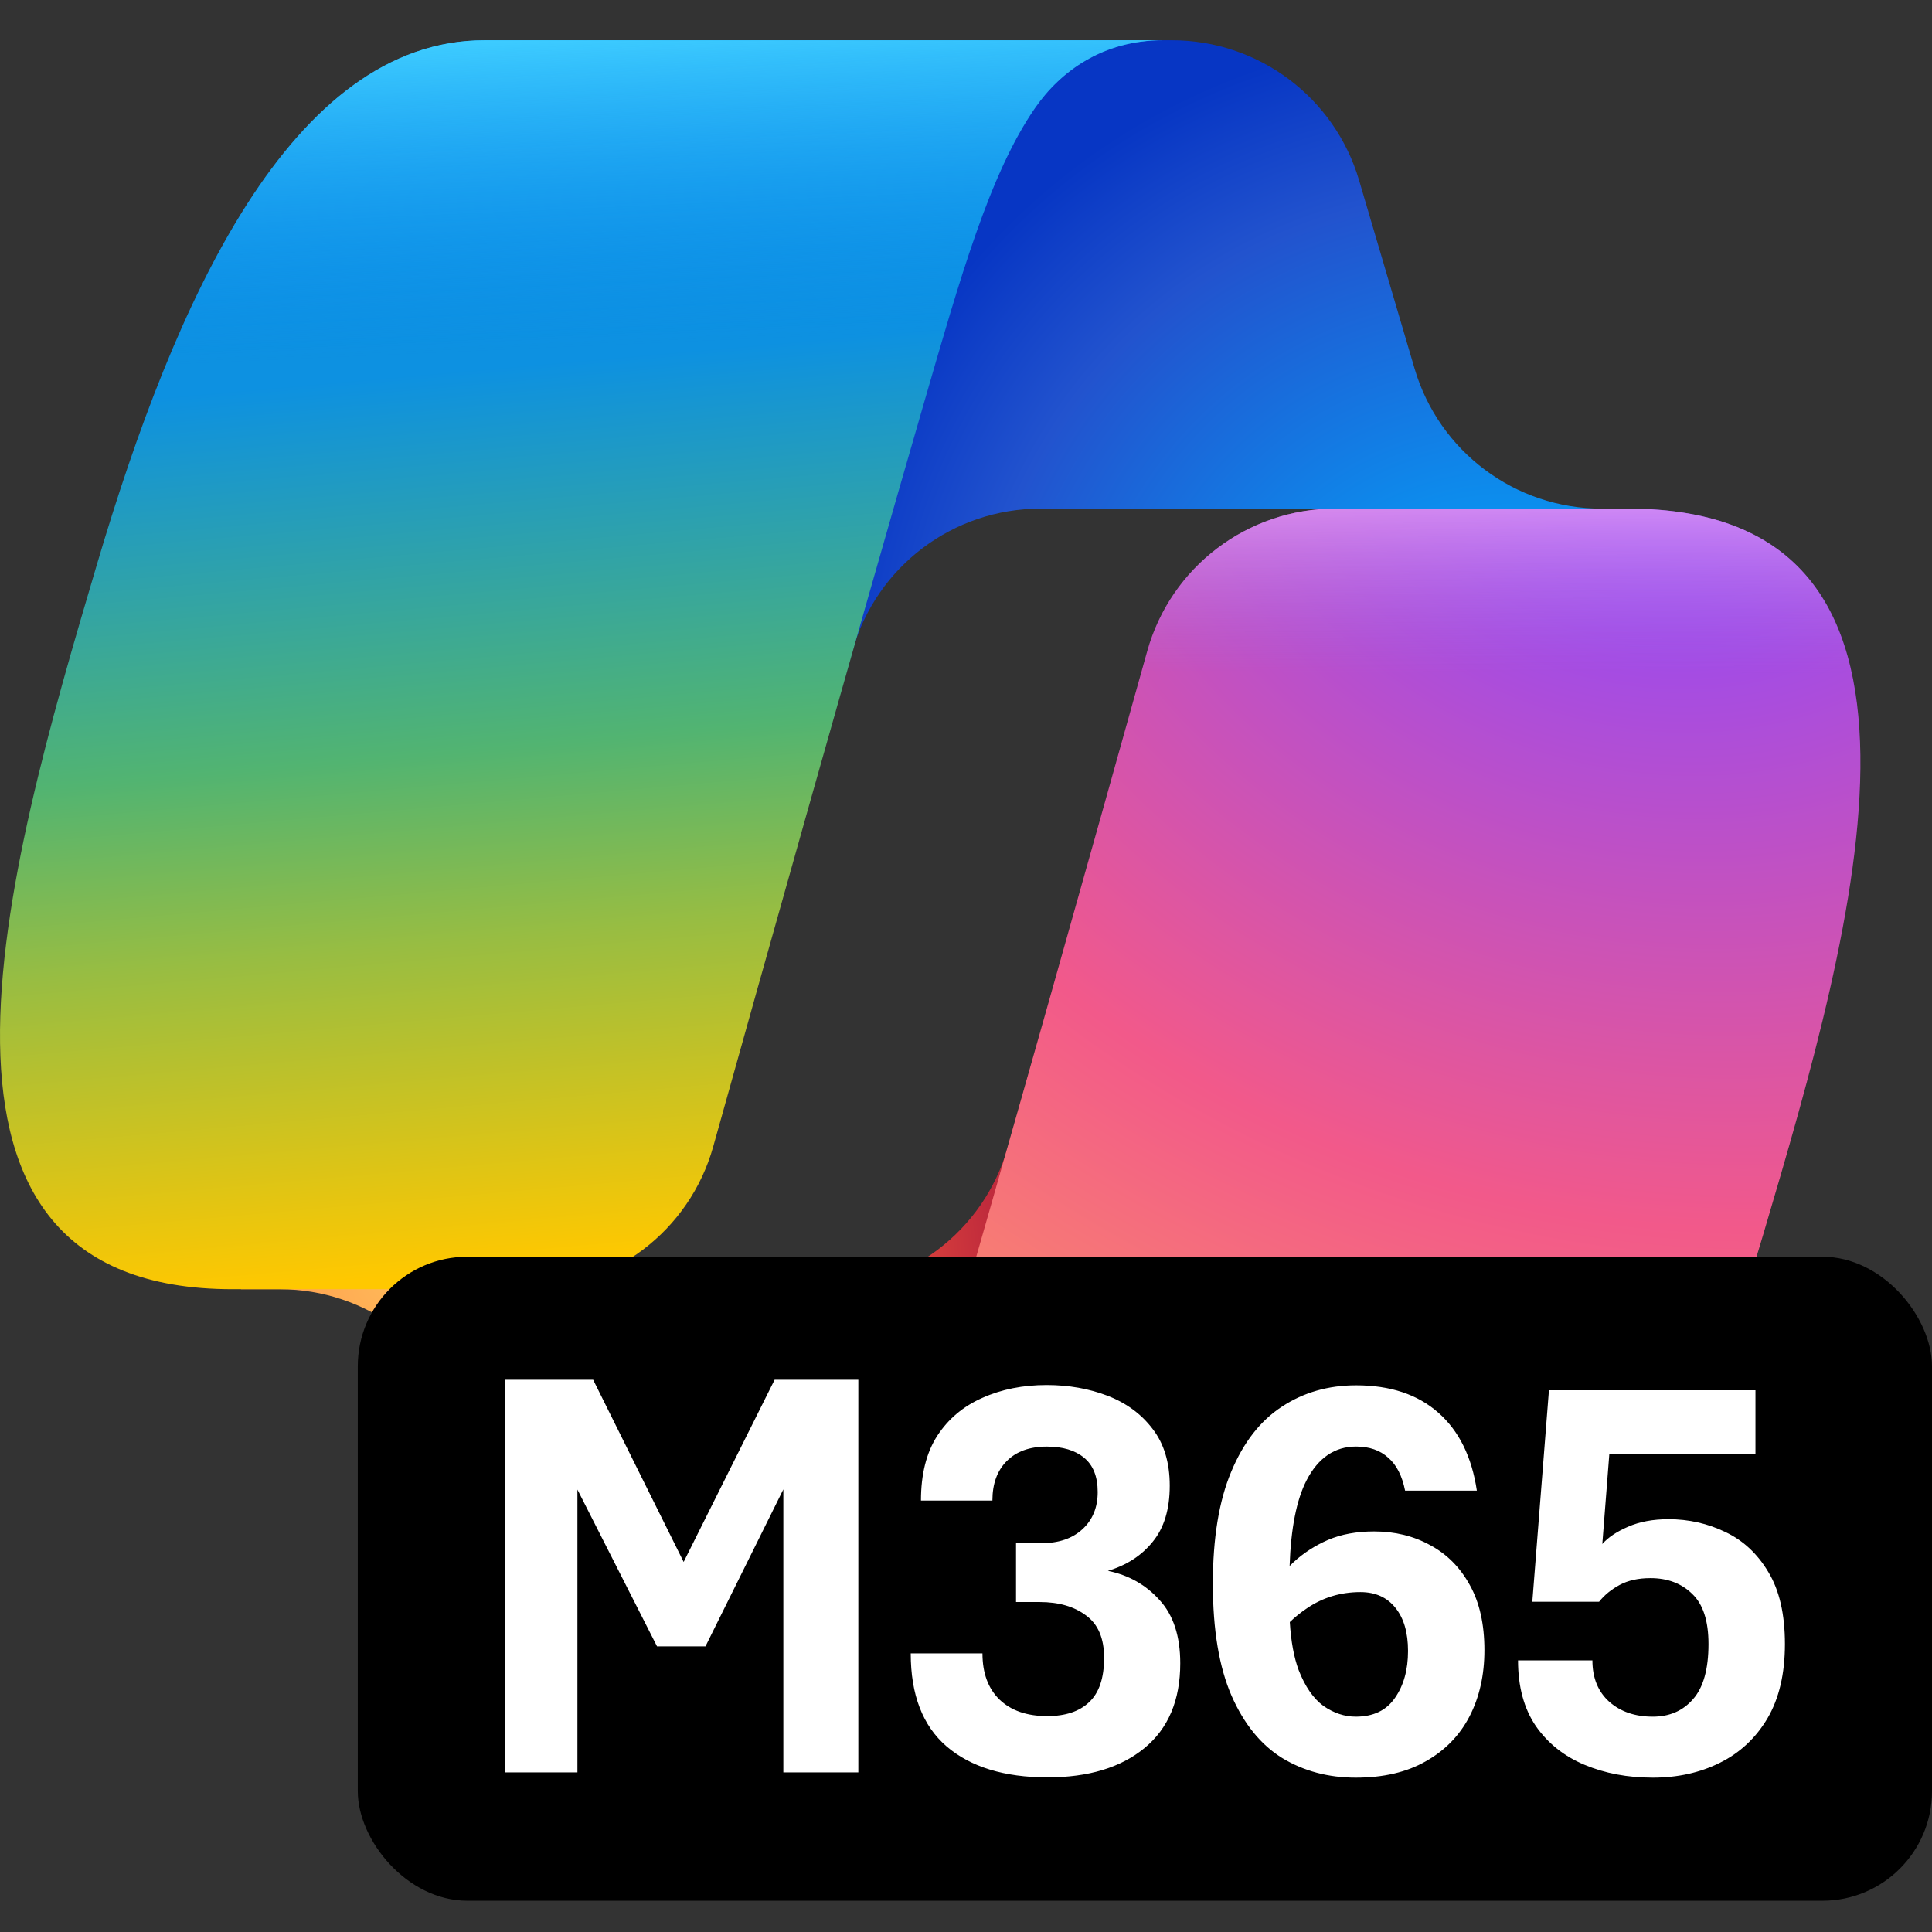
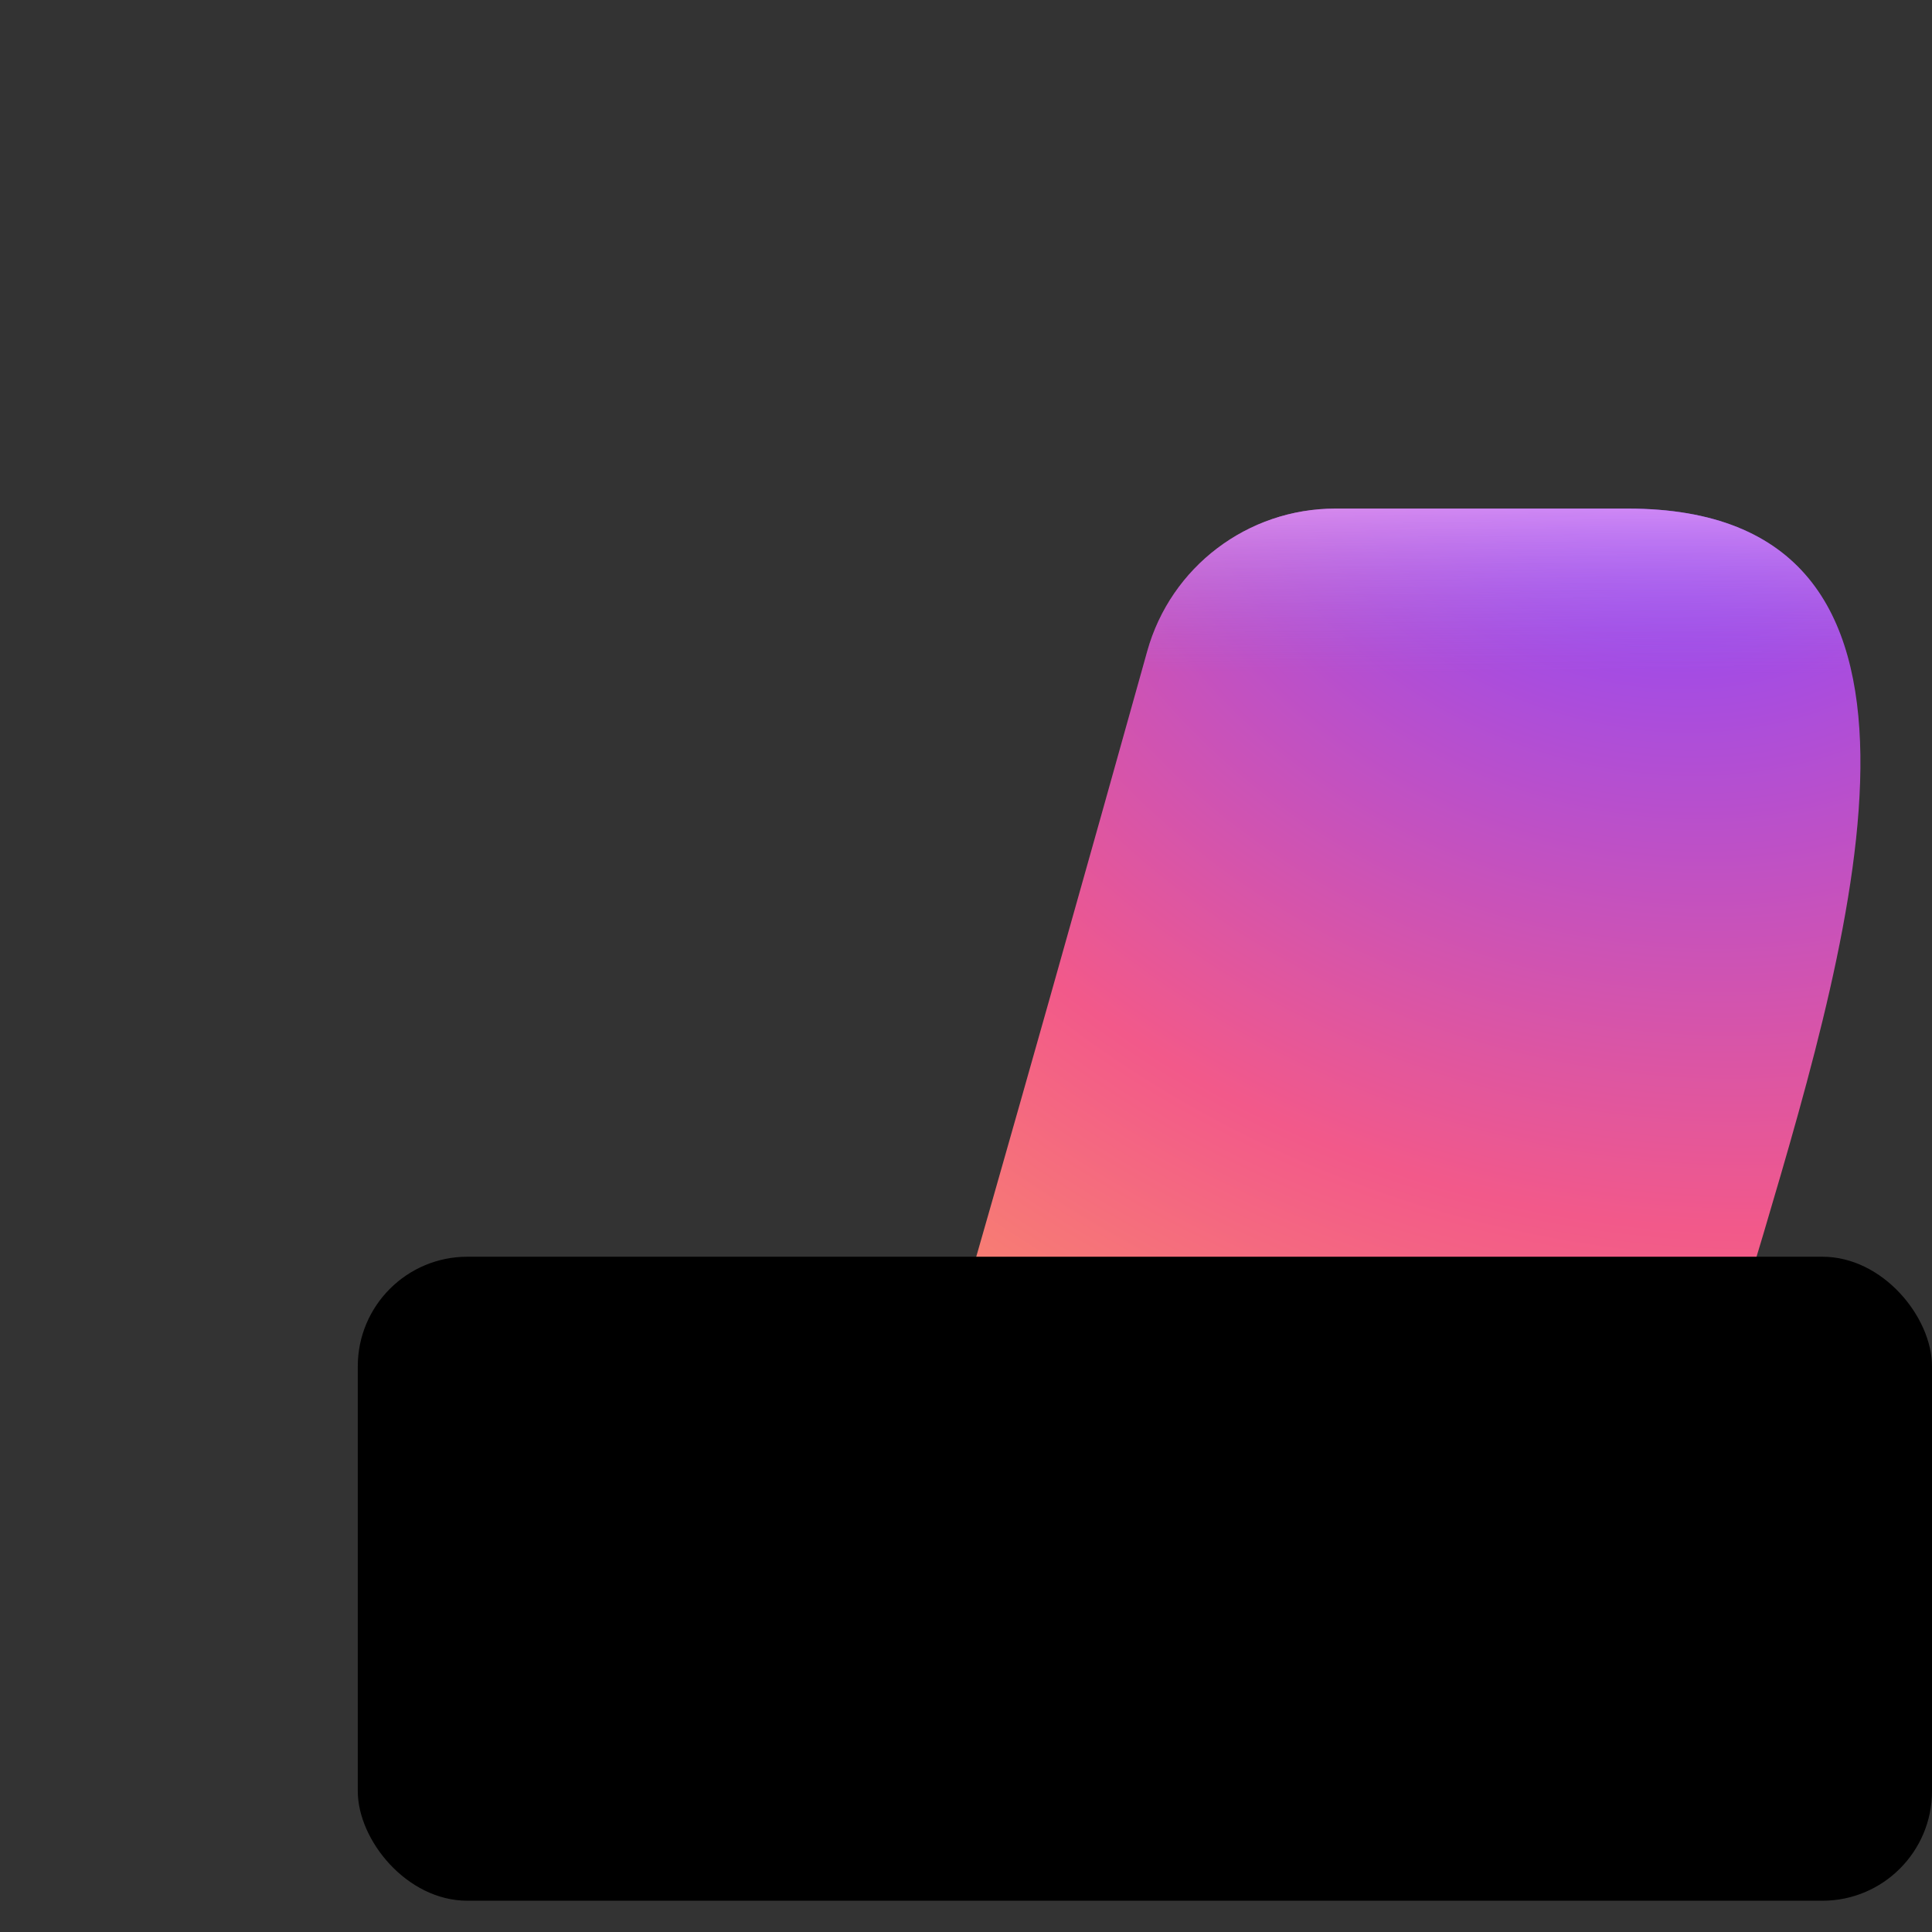
<svg xmlns="http://www.w3.org/2000/svg" width="48" height="48" viewBox="0 0 48 48" fill="none">
  <rect x="0" y="0" width="48" height="48" fill="#333333" stroke="none" />
  <g clip-path="url(#clip0_33_134)">
-     <path d="M33.766 4.479C33.158 2.416 31.265 1 29.115 1L27.69 1C25.34 1 23.328 2.686 22.916 5L20.524 18.447L21.186 16.146C21.783 14.068 23.684 12.637 25.846 12.637H33.988L37.448 14.368L40.784 12.637H39.795C37.645 12.637 35.752 11.221 35.145 9.158L33.766 4.479Z" fill="url(#paint0_radial_33_134)" />
-     <path d="M12.955 40.168C13.556 42.241 15.454 43.666 17.612 43.666H20.62C23.264 43.666 25.421 41.548 25.468 38.905L25.697 26.188L25.035 28.511C24.442 30.594 22.539 32.031 20.372 32.031H12.158L9.192 30.038L5.981 32.031H6.953C9.111 32.031 11.009 33.457 11.61 35.529L12.955 40.168Z" fill="url(#paint1_radial_33_134)" />
-     <path d="M28.89 1H12.04C7.225 1 4.337 7.506 2.411 14.013C0.129 21.721 -2.856 32.03 5.781 32.03H13.046C15.224 32.03 17.133 30.583 17.72 28.486C18.982 23.971 21.211 16.031 22.961 9.993C23.846 6.939 24.583 4.316 25.714 2.683C26.348 1.767 27.405 1 28.89 1Z" fill="url(#paint2_linear_33_134)" />
-     <path d="M28.89 1H12.04C7.225 1 4.337 7.506 2.411 14.013C0.129 21.721 -2.856 32.03 5.781 32.03H13.046C15.224 32.03 17.133 30.583 17.72 28.486C18.982 23.971 21.211 16.031 22.961 9.993C23.846 6.939 24.583 4.316 25.714 2.683C26.348 1.767 27.405 1 28.89 1Z" fill="url(#paint3_linear_33_134)" />
    <path d="M17.331 43.672H34.182C38.997 43.672 41.885 37.164 43.811 30.657C46.093 22.947 49.078 12.636 40.441 12.636H33.176C30.998 12.636 29.088 14.083 28.502 16.18C27.24 20.696 25.011 28.638 23.261 34.677C22.376 37.732 21.639 40.355 20.508 41.989C19.873 42.905 18.816 43.672 17.331 43.672Z" fill="url(#paint4_radial_33_134)" />
    <path d="M17.331 43.672H34.182C38.997 43.672 41.885 37.164 43.811 30.657C46.093 22.947 49.078 12.636 40.441 12.636H33.176C30.998 12.636 29.088 14.083 28.502 16.18C27.24 20.696 25.011 28.638 23.261 34.677C22.376 37.732 21.639 40.355 20.508 41.989C19.873 42.905 18.816 43.672 17.331 43.672Z" fill="url(#paint5_linear_33_134)" />
    <rect x="8.889" y="31.223" width="39.111" height="16" rx="2.723" fill="black" />
-     <path d="M33.692 34.418C34.542 34.418 35.223 34.645 35.735 35.098C36.247 35.548 36.566 36.193 36.692 37.034H34.909C34.836 36.667 34.697 36.393 34.489 36.215C34.286 36.031 34.02 35.939 33.692 35.939C33.161 35.939 32.749 36.22 32.46 36.78C32.212 37.262 32.072 37.971 32.04 38.908C32.071 38.877 32.102 38.846 32.133 38.816C32.385 38.584 32.672 38.398 32.996 38.258C33.324 38.118 33.706 38.048 34.141 38.048C34.658 38.048 35.122 38.162 35.533 38.389C35.948 38.611 36.277 38.942 36.518 39.382C36.76 39.816 36.88 40.355 36.88 40.998C36.88 41.616 36.757 42.165 36.51 42.643C36.264 43.117 35.902 43.489 35.423 43.759C34.95 44.03 34.37 44.165 33.684 44.165C33.003 44.165 32.394 44.003 31.858 43.679C31.327 43.351 30.907 42.834 30.597 42.129C30.288 41.418 30.134 40.493 30.133 39.353C30.133 38.218 30.285 37.288 30.59 36.563C30.894 35.834 31.315 35.295 31.851 34.947C32.388 34.594 33.001 34.418 33.692 34.418ZM43.614 36.128H39.983L39.809 38.36C39.954 38.196 40.167 38.053 40.447 37.932C40.732 37.807 41.068 37.744 41.455 37.744C41.957 37.744 42.428 37.851 42.868 38.063C43.307 38.271 43.663 38.601 43.933 39.055C44.209 39.509 44.346 40.106 44.346 40.845C44.346 41.585 44.201 42.201 43.911 42.694C43.621 43.182 43.228 43.549 42.73 43.796C42.237 44.042 41.681 44.165 41.063 44.165C40.44 44.165 39.874 44.059 39.367 43.846C38.86 43.634 38.456 43.312 38.157 42.883C37.862 42.448 37.715 41.904 37.715 41.252H39.563C39.563 41.686 39.703 42.03 39.983 42.281C40.263 42.527 40.623 42.65 41.063 42.65C41.479 42.65 41.812 42.505 42.063 42.215C42.319 41.926 42.447 41.469 42.447 40.845C42.447 40.271 42.312 39.855 42.042 39.599C41.776 39.339 41.431 39.208 41.005 39.208C40.706 39.208 40.452 39.264 40.244 39.375C40.036 39.486 39.864 39.626 39.729 39.795H38.07L38.483 34.541H43.614V36.128ZM26.003 34.411C26.549 34.411 27.054 34.5 27.518 34.678C27.982 34.857 28.354 35.13 28.634 35.498C28.919 35.865 29.062 36.336 29.062 36.911C29.062 37.495 28.922 37.959 28.641 38.302C28.366 38.645 27.994 38.887 27.525 39.027C28.042 39.133 28.47 39.375 28.808 39.752C29.151 40.124 29.323 40.648 29.323 41.324C29.323 42.242 29.026 42.945 28.431 43.433C27.842 43.916 27.04 44.158 26.025 44.158C24.953 44.158 24.117 43.901 23.518 43.389C22.924 42.877 22.627 42.107 22.627 41.078H24.409C24.409 41.566 24.549 41.948 24.83 42.223C25.115 42.498 25.511 42.636 26.018 42.636C26.472 42.636 26.82 42.52 27.061 42.288C27.308 42.056 27.431 41.689 27.431 41.186C27.431 40.703 27.282 40.353 26.982 40.135C26.687 39.913 26.303 39.802 25.83 39.802H25.243V38.339H25.881C26.306 38.339 26.644 38.223 26.895 37.991C27.146 37.759 27.272 37.452 27.272 37.07C27.272 36.684 27.158 36.399 26.931 36.215C26.709 36.032 26.402 35.94 26.01 35.94C25.581 35.94 25.247 36.061 25.01 36.302C24.774 36.539 24.656 36.866 24.656 37.281H22.881C22.881 36.629 23.015 36.092 23.286 35.672C23.561 35.251 23.935 34.937 24.409 34.729C24.882 34.517 25.414 34.411 26.003 34.411ZM16.985 38.806L19.245 34.28H21.325V44.035H19.462V37.003L17.527 40.904H16.324L14.346 37.008V44.035H12.542V34.28H14.737L16.985 38.806ZM33.8 39.555C33.308 39.555 32.866 39.689 32.474 39.955C32.317 40.06 32.174 40.175 32.045 40.3C32.074 40.778 32.147 41.175 32.264 41.491C32.424 41.901 32.628 42.199 32.88 42.383C33.136 42.561 33.404 42.65 33.684 42.65C34.119 42.65 34.443 42.495 34.656 42.186C34.873 41.877 34.982 41.488 34.982 41.019C34.982 40.56 34.877 40.203 34.67 39.947C34.462 39.686 34.172 39.555 33.8 39.555Z" fill="white" />
  </g>
  <defs>
    <radialGradient id="paint0_radial_33_134" cx="0" cy="0" r="1" gradientUnits="userSpaceOnUse" gradientTransform="translate(37.834 18.561) rotate(-128.882) scale(18.29 17.146)">
      <stop offset="0.096" stop-color="#00AEFF" />
      <stop offset="0.773" stop-color="#2253CE" />
      <stop offset="1" stop-color="#0736C4" />
    </radialGradient>
    <radialGradient id="paint1_radial_33_134" cx="0" cy="0" r="1" gradientUnits="userSpaceOnUse" gradientTransform="translate(9.558 31.943) rotate(51.971) scale(16.734 16.214)">
      <stop stop-color="#FFB657" />
      <stop offset="0.634" stop-color="#FF5F3D" />
      <stop offset="0.923" stop-color="#C02B3C" />
    </radialGradient>
    <linearGradient id="paint2_linear_33_134" x1="11.031" y1="4.76" x2="13.544" y2="33.191" gradientUnits="userSpaceOnUse">
      <stop offset="0.156" stop-color="#0D91E1" />
      <stop offset="0.487" stop-color="#52B471" />
      <stop offset="0.652" stop-color="#98BD42" />
      <stop offset="0.937" stop-color="#FFC800" />
    </linearGradient>
    <linearGradient id="paint3_linear_33_134" x1="13.132" y1="1" x2="14.505" y2="32.028" gradientUnits="userSpaceOnUse">
      <stop stop-color="#3DCBFF" />
      <stop offset="0.247" stop-color="#0588F7" stop-opacity="0" />
    </linearGradient>
    <radialGradient id="paint4_radial_33_134" cx="0" cy="0" r="1" gradientUnits="userSpaceOnUse" gradientTransform="translate(41.306 9.597) rotate(108.88) scale(41.14 48.428)">
      <stop offset="0.066" stop-color="#8C48FF" />
      <stop offset="0.5" stop-color="#F2598A" />
      <stop offset="0.896" stop-color="#FFB152" />
    </radialGradient>
    <linearGradient id="paint5_linear_33_134" x1="42.638" y1="10.741" x2="42.62" y2="19.194" gradientUnits="userSpaceOnUse">
      <stop offset="0.058" stop-color="#F8ADFA" />
      <stop offset="0.708" stop-color="#A86EDD" stop-opacity="0" />
    </linearGradient>
    <clipPath id="clip0_33_134">
      <rect width="48" height="48" fill="white" />
    </clipPath>
  </defs>
</svg>